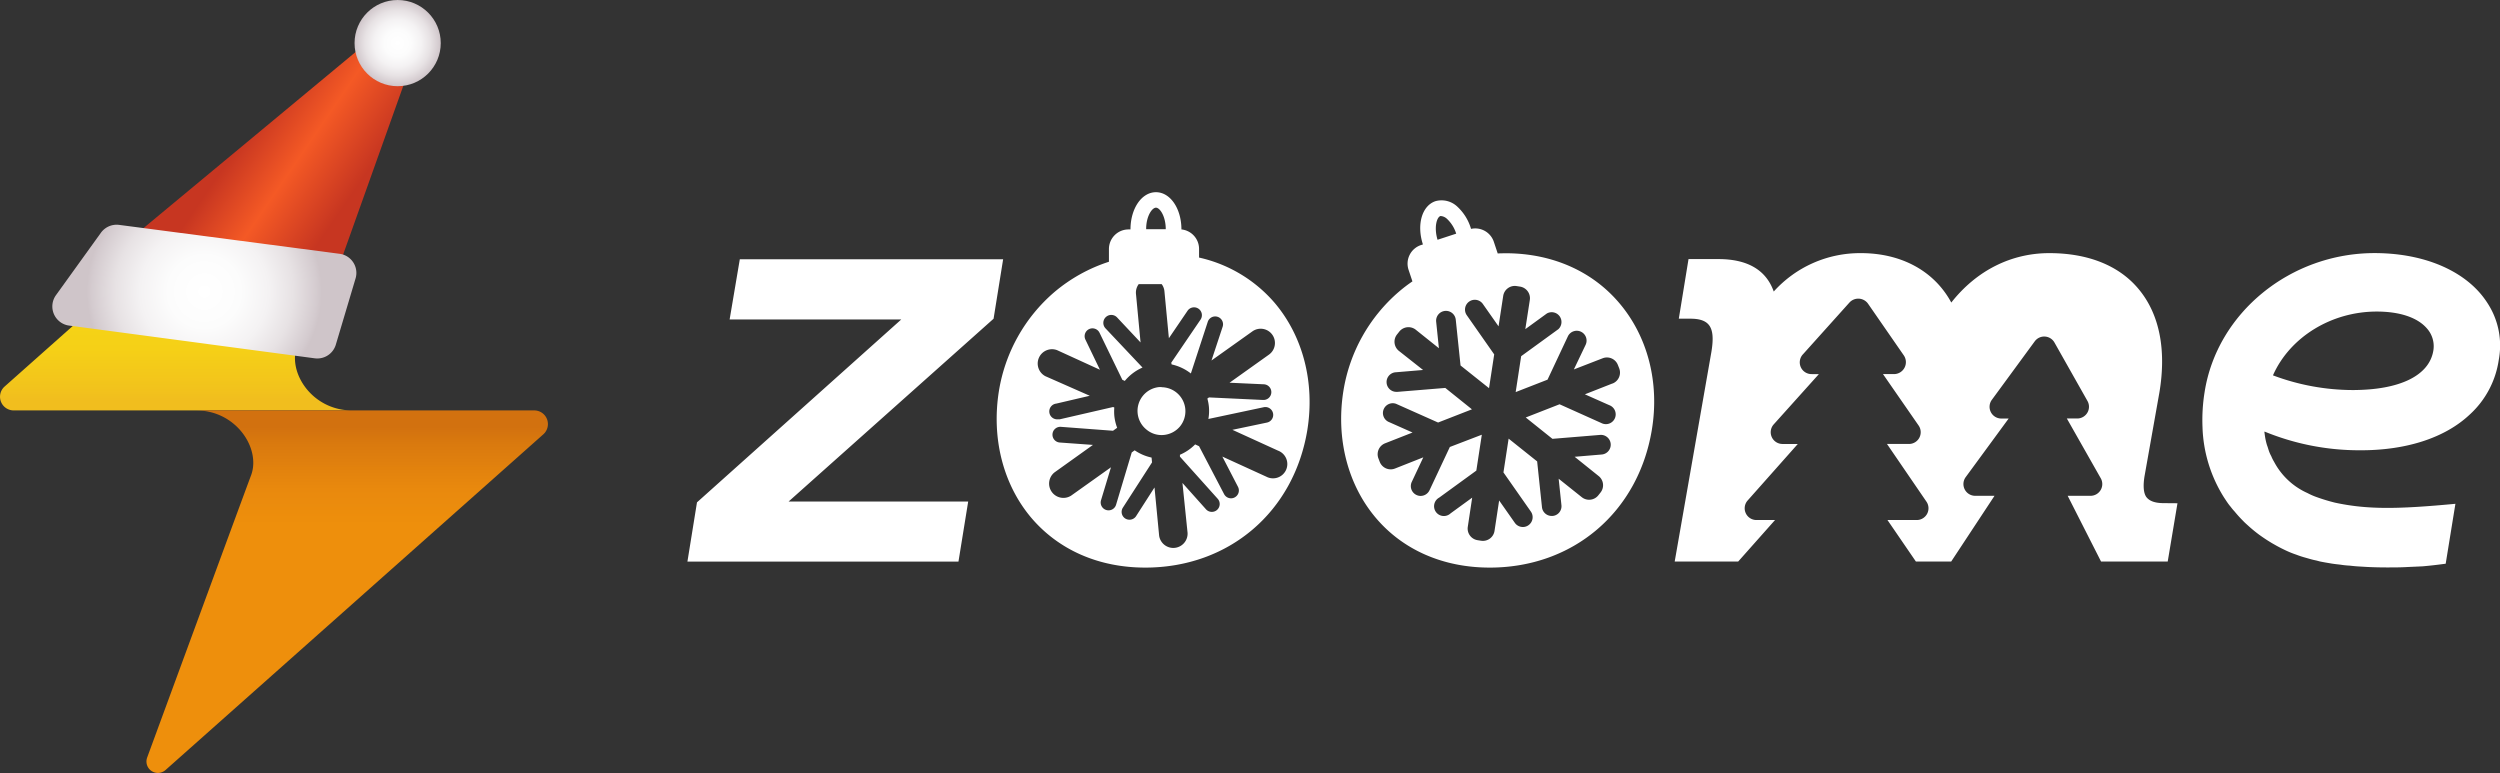
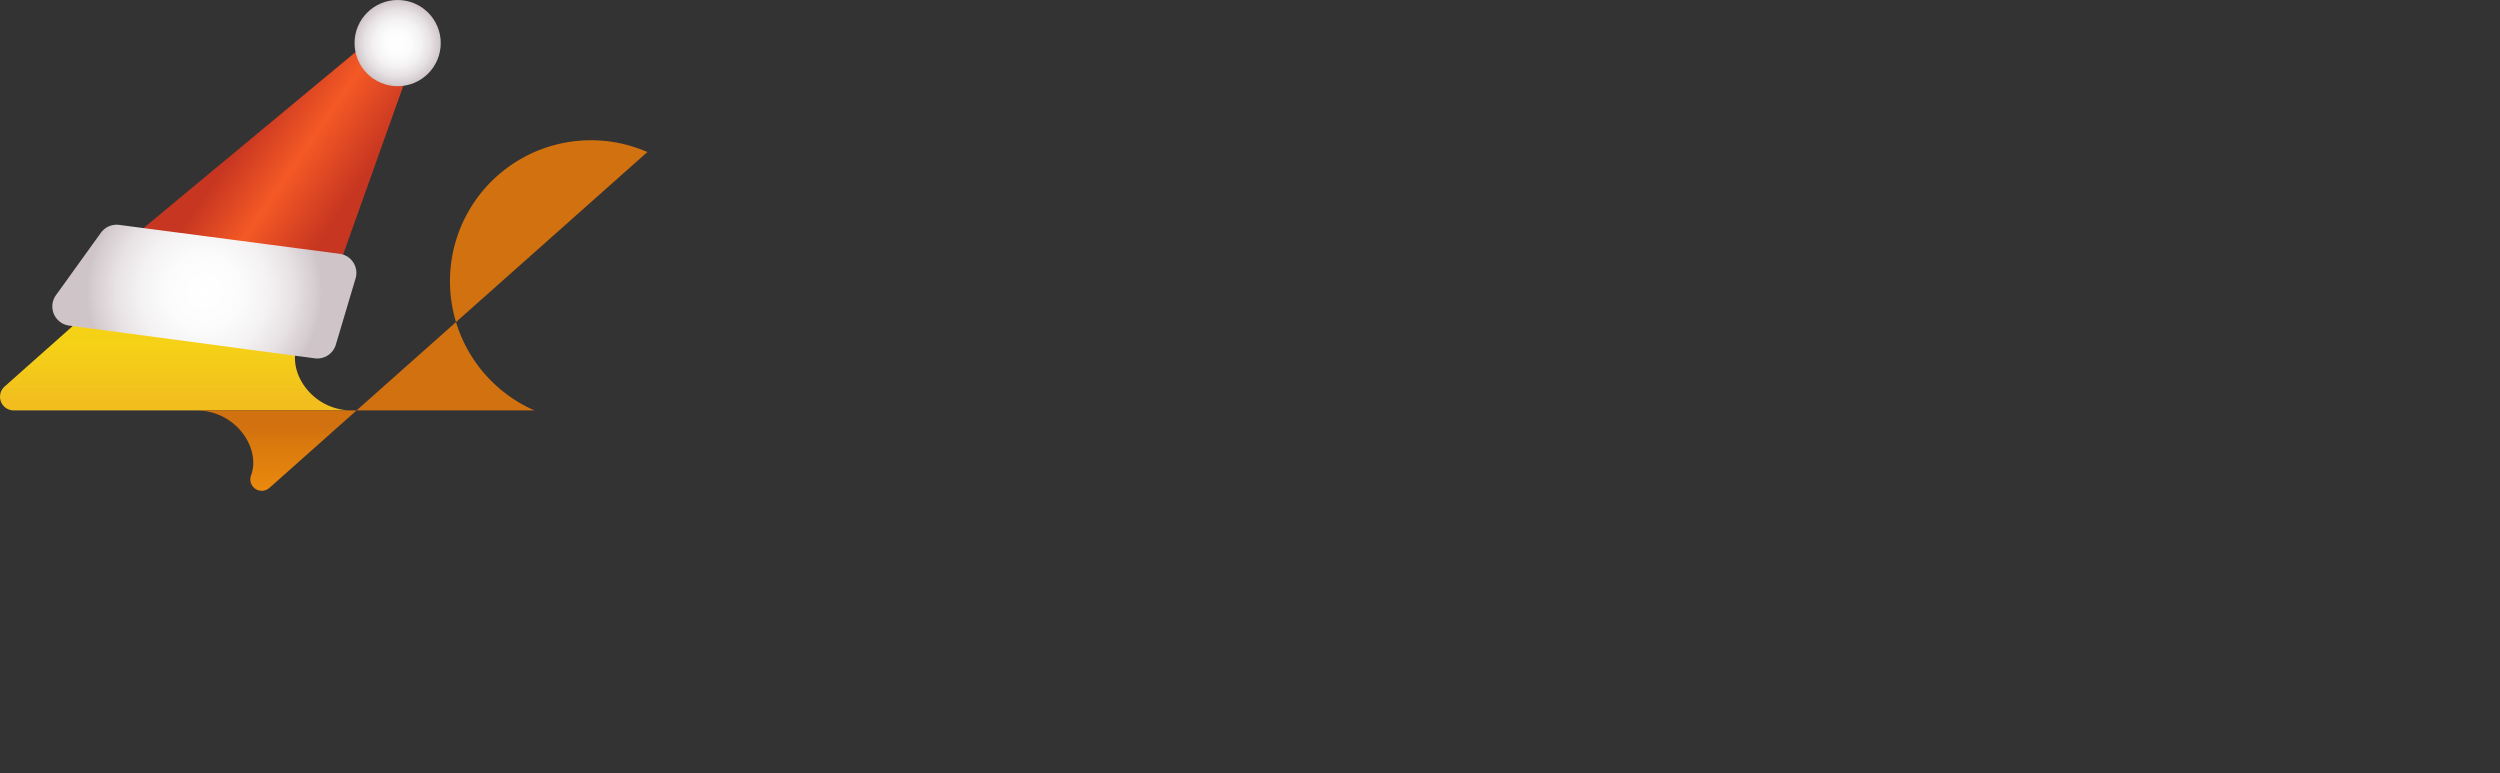
<svg xmlns="http://www.w3.org/2000/svg" xmlns:xlink="http://www.w3.org/1999/xlink" viewBox="0 0 638 197.3">
  <rect x="0" y="0" width="638" height="197.3" fill="#333333" stroke="none" />
  <defs>
    <style>.cls-1{fill:url(#Безымянный_градиент_34);}.cls-2{fill:url(#Безымянный_градиент_36);}.cls-3{fill:#fff;}.cls-4{fill:url(#Безымянный_градиент_496);}.cls-5{fill:url(#Безымянный_градиент_613);}.cls-6{fill:url(#Безымянный_градиент_613-2);}</style>
    <linearGradient id="Безымянный_градиент_34" x1="51.26" y1="12.34" x2="51.26" y2="101.8" gradientUnits="userSpaceOnUse">
      <stop offset="0" stop-color="#f6d415" />
      <stop offset="0.75" stop-color="#f6d415" />
      <stop offset="0.86" stop-color="#f5d017" />
      <stop offset="0.97" stop-color="#f2c31c" />
      <stop offset="1" stop-color="#f1be1e" />
    </linearGradient>
    <linearGradient id="Безымянный_градиент_36" x1="88.65" y1="192.84" x2="88.65" y2="108.86" gradientUnits="userSpaceOnUse">
      <stop offset="0" stop-color="#ee8f0c" />
      <stop offset="0.7" stop-color="#ee8f0c" />
      <stop offset="0.81" stop-color="#e9890d" />
      <stop offset="0.95" stop-color="#d9790e" />
      <stop offset="1" stop-color="#d2710f" />
    </linearGradient>
    <linearGradient id="Безымянный_градиент_496" x1="61.94" y1="35.54" x2="87.51" y2="53.01" gradientUnits="userSpaceOnUse">
      <stop offset="0" stop-color="#c73621" />
      <stop offset="0.47" stop-color="#f45925" />
      <stop offset="1" stop-color="#c73621" />
    </linearGradient>
    <radialGradient id="Безымянный_градиент_613" cx="52.15" cy="74.41" r="29.97" gradientUnits="userSpaceOnUse">
      <stop offset="0" stop-color="#fff" />
      <stop offset="0.31" stop-color="#fcfcfc" />
      <stop offset="0.55" stop-color="#f4f2f3" />
      <stop offset="0.76" stop-color="#e7e2e4" />
      <stop offset="0.96" stop-color="#d4cbcf" />
      <stop offset="1" stop-color="#cfc5c9" />
    </radialGradient>
    <radialGradient id="Безымянный_градиент_613-2" cx="101.48" cy="11" r="11" xlink:href="#Безымянный_градиент_613" />
  </defs>
  <g id="Слой_2" data-name="Слой 2">
    <g id="Слой_1-2" data-name="Слой 1">
      <path class="cls-1" d="M97.64,12.94,1.18,98.64a3.49,3.49,0,0,0,2.32,6.1H89.84c-10.2,0-16.56-9.74-14-16.56s26.52-72.05,26.52-72.05A2.92,2.92,0,0,0,97.64,12.94Z" />
-       <path class="cls-2" d="M136.41,104.74H50.07c10.2,0,16.56,9.74,14,16.57s-26.51,72-26.51,72a2.92,2.92,0,0,0,4.68,3.2l96.46-85.71A3.49,3.49,0,0,0,136.41,104.74Z" />
-       <path class="cls-3" d="M256,66.16H188.8l-2.6,15.37H230L177.87,128.2l-2.44,15.12H244.6L247.08,128H201.24l52.32-46.66Zm40.42,32.62-.58,0a6.11,6.11,0,0,0-3.33,10.79A6,6,0,0,0,297,111a6.12,6.12,0,0,0,4.14-2.18,6.13,6.13,0,0,0-4.71-10ZM634.84,77.4a22.46,22.46,0,0,0-1.68-2.3c-5.61-6.68-15.52-10.51-27.17-10.51-21.52,0-40.2,15.25-43.37,35.44a44.7,44.7,0,0,0-.54,9v0A35.63,35.63,0,0,0,567.6,127c.5.74,1,1.57,1.68,2.35a14,14,0,0,0,1,1.2,31.57,31.57,0,0,0,2.13,2.35c.38.41.8.78,1.21,1.15a35.89,35.89,0,0,0,3,2.47c.87.62,1.78,1.24,2.74,1.82.45.29.91.53,1.41.82.66.37,1.36.74,2.06,1.07a24.38,24.38,0,0,0,3.18,1.32,24.73,24.73,0,0,0,2.56.83c.83.24,1.65.49,2.56.66l.9.24c1,.21,2,.37,3,.54.74.12,1.52.2,2.3.29a21.49,21.49,0,0,0,2.31.24c.78.09,1.56.17,2.34.21l2.17.13c1.68.08,3.37.12,5,.12s3.15,0,4.71-.08,3-.13,4.47-.21c2-.17,3.93-.41,5.81-.66l2.48-15.29c-14.86,1.4-22.49,1.48-30.72-.29a47.3,47.3,0,0,1-4.74-1.44,16.82,16.82,0,0,1-2.27-1,17.9,17.9,0,0,1-8.55-8,9.66,9.66,0,0,1-.72-1.44A8.16,8.16,0,0,1,579,115c-.17-.5-.3-1-.47-1.41a16.29,16.29,0,0,1-.58-2.8c0-.12-.05-.24-.05-.29a1.57,1.57,0,0,1,0-.37h0A63.6,63.6,0,0,0,602,114.91c12.1.09,22-3.21,28.26-9.1a23.43,23.43,0,0,0,7.43-14A19.77,19.77,0,0,0,634.84,77.4ZM621,89.4c-1,6.43-8.52,10.14-20.66,10.14a58.18,58.18,0,0,1-20.28-3.75h0C584.39,86,595,79.51,606.54,79.51c5.87,0,10.44,1.52,12.83,4.33A6.81,6.81,0,0,1,621,89.4Zm-68.83,39c-2.13,0-3.53-.49-4.33-1.44s-1-2.93-.51-5.69l3.74-21.06c1.85-11,0-20.12-5.31-26.46-5-6-12.91-9.15-22.79-9.15-9.72,0-18.58,4.45-25,12.61h0c-4.32-8-12.68-12.61-23.06-12.61a29.6,29.6,0,0,0-22.25,9.8h0c-1.94-5.48-6.66-8.28-14.12-8.28h-7.63l-2.48,15.21h2.95c2.3,0,3.78.49,4.66,1.52,1.09,1.28,1.29,3.47.7,7l-9.36,53.46h12.27v0h3.93l9.41-10.6h-4.83a3,3,0,0,1-2.22-4.92l12.86-14.49h-4a3,3,0,0,1-2.2-4.94l11.58-12.89h-1.77a3,3,0,0,1-2.26-5.09l11.81-13.15a3.05,3.05,0,0,1,4.78.3l9.1,13.15a3.05,3.05,0,0,1-2.51,4.79h-2.79l9.13,13.18a3,3,0,0,1-2.43,4.65h-5.68l10.11,14.78a3,3,0,0,1-2.44,4.63h-7.55l7.26,10.6h9L509,126.53h-5a3,3,0,0,1-2.39-4.72l11-15h-1.94a3,3,0,0,1-2.39-4.72l11-15a3,3,0,0,1,5,.29l8.47,15a3,3,0,0,1-2.57,4.42h-2.72l8.68,15.3a3,3,0,0,1-2.58,4.43h-5.89l8.52,16.78H553.2l2.49-14.88v0Zm-168-63.76c-.65,0-1.3,0-1.95.05l-1-3a5,5,0,0,0-5.81-3.28s0,0,0,0A12.46,12.46,0,0,0,372,52.82a5.85,5.85,0,0,0-5.64-1.49c-3.47,1.13-4.88,6-3.23,11.05l-.5.16a5,5,0,0,0-3.18,6.27l1,3A38.21,38.21,0,0,0,357,74.45,42.12,42.12,0,0,0,342.83,99.8c-1.93,12.11,1.11,23.94,8.35,32.44,6.95,8.16,17.2,12.61,29,12.61,21.28,0,37.89-14.14,41.37-35.16,2-12.08-1.07-23.87-8.35-32.4C406.26,69.13,396,64.63,384.24,64.63Zm-16.64-9.5a1,1,0,0,1,.25,0,2.63,2.63,0,0,1,1.53.75,8.69,8.69,0,0,1,2.31,3.74h0l-4.76,1.56C365.91,58,366.66,55.44,367.6,55.13Zm43.93,42.74-7,2.75,6.21,2.76a2.5,2.5,0,1,1-2,4.57L398,103.17l-8.63,3.37,6.81,5.45,12.16-1a2.5,2.5,0,0,1,.42,5l-6.91.58,6.13,4.92a3,3,0,0,1,.47,4.21l-.57.72a3,3,0,0,1-4.21.46l-5.9-4.71.71,6.76a2.49,2.49,0,0,1-2.23,2.74l-.26,0a2.5,2.5,0,0,1-2.48-2.24l-1.23-11.68L385,111.94l-1.32,8.62,7,10a2.5,2.5,0,0,1-.62,3.48,2.42,2.42,0,0,1-1.43.45,2.49,2.49,0,0,1-2.05-1.07l-4-5.7-1.18,7.78A3,3,0,0,1,378,138l-.9-.14a3,3,0,0,1-2.52-3.42L375.7,127l-5.5,4a2.5,2.5,0,1,1-2.93-4l9.49-6.9,1.4-9.16L370,114.07l-5.19,11.05a2.52,2.52,0,0,1-2.27,1.44,2.51,2.51,0,0,1-2.26-3.57l2.95-6.28L356,119.57a3,3,0,0,1-3.89-1.7l-.33-.86a3,3,0,0,1,1.7-3.88l7-2.75-6.21-2.76a2.5,2.5,0,0,1,2-4.57L367,107.83l8.64-3.37L368.84,99l-12.17,1h-.21a2.5,2.5,0,0,1-.21-5l6.92-.58L357,89.55a3,3,0,0,1-.47-4.21l.57-.72a3,3,0,0,1,4.22-.46l5.89,4.71-.7-6.76a2.5,2.5,0,0,1,5-.52l1.22,11.68L380,99.06l1.32-8.62-7-10a2.5,2.5,0,0,1,4.11-2.86l4,5.7,1.19-7.78A3,3,0,0,1,387,73l.9.14a3,3,0,0,1,2.51,3.42L389.26,84l5.5-4a2.5,2.5,0,0,1,2.94,4l-9.5,6.9-1.4,9.16,8.13-3.17,5.19-11.05A2.5,2.5,0,0,1,404.65,88l-3,6.28L409,91.43a3,3,0,0,1,3.88,1.7l.34.86A3,3,0,0,1,411.53,97.87ZM306,65.73V63.47a5,5,0,0,0-4.5-4.92v0c0-5.33-2.85-9.5-6.5-9.5s-6.5,4.17-6.5,9.5H288a5,5,0,0,0-5,5v3.25a41.19,41.19,0,0,0-13.91,7.73A42.12,42.12,0,0,0,254.92,99.8c-1.93,12.11,1.11,23.94,8.35,32.44,7,8.16,17.2,12.61,29,12.61,21.28,0,37.93-14.14,41.37-35.16,1.93-12.08-1.11-23.87-8.35-32.4A35.63,35.63,0,0,0,306,65.73ZM295,53c1,0,2.5,2.19,2.5,5.5h-5C292.48,55.19,294,53,295,53Zm27.49,45.07a2,2,0,0,1-.09,4h-.1l-13.77-.65-.41.29a12.7,12.7,0,0,1,.39,2.06,11.83,11.83,0,0,1-.13,3.15l0,0,14.13-3a2,2,0,1,1,.82,3.92l-8.82,1.85,11.66,5.32a3.65,3.65,0,1,1-3,6.64l-11.23-5.13,4,7.73a2,2,0,0,1-.86,2.69,1.93,1.93,0,0,1-.92.23,2,2,0,0,1-1.78-1.09L306,113.87l-1-.46a12,12,0,0,1-3.88,2.64l0,.49,9.64,10.75a2,2,0,0,1-3,2.67l-6-6.71L303.07,136a3.65,3.65,0,0,1-7.26.69l-1.18-12.29-4.7,7.32a2,2,0,0,1-1.69.91,2,2,0,0,1-1.08-.31,2,2,0,0,1-.6-2.77L294,118l-.12-1.23a12,12,0,0,1-4.31-1.85l-.75.54-4,13.35a2,2,0,0,1-3.84-1.15l2.54-8.41-10.16,7.23a3.65,3.65,0,0,1-4.23-5.94l9.79-7-8.47-.61a2,2,0,0,1,.29-4l13.3,1,1.06-.76a12.05,12.05,0,0,1-.73-3.11,12.88,12.88,0,0,1,0-2.06l-.31-.13L270.48,107a2.4,2.4,0,0,1-.46,0,2,2,0,0,1-.46-4l8.55-2L266.77,96a3.65,3.65,0,0,1,3-6.64l10.93,5L277,86.67a2,2,0,1,1,3.6-1.75l5.82,12,.63.29a12.12,12.12,0,0,1,4.52-3.41l-9.44-10A2,2,0,1,1,285.07,81l6,6.39L289.9,75a3.62,3.62,0,0,1,.7-2.49h5.86a3.61,3.61,0,0,1,.7,1.8l1.14,12,4.76-7a2,2,0,0,1,3.32,2.25l-7.48,11L299,93a12.22,12.22,0,0,1,4.91,2.31l4.31-13.18a2,2,0,1,1,3.8,1.25L309.17,92l10.44-7.43a3.64,3.64,0,0,1,4.23,5.93l-10.06,7.17Z" />
+       <path class="cls-2" d="M136.41,104.74H50.07c10.2,0,16.56,9.74,14,16.57a2.92,2.92,0,0,0,4.68,3.2l96.46-85.71A3.49,3.49,0,0,0,136.41,104.74Z" />
      <polygon class="cls-4" points="86.48 68 104.51 17.46 93.49 11 31.86 62.16 86.48 68" />
      <path class="cls-5" d="M80.32,91.44,17.63,83.09a4.93,4.93,0,0,1-3.35-7.76L25.76,59.39a4.94,4.94,0,0,1,4.64-2l56.27,7.38a4.92,4.92,0,0,1,4.07,6.29L85.69,88A4.93,4.93,0,0,1,80.32,91.44Z" />
      <circle class="cls-6" cx="101.48" cy="11" r="11" />
    </g>
  </g>
</svg>